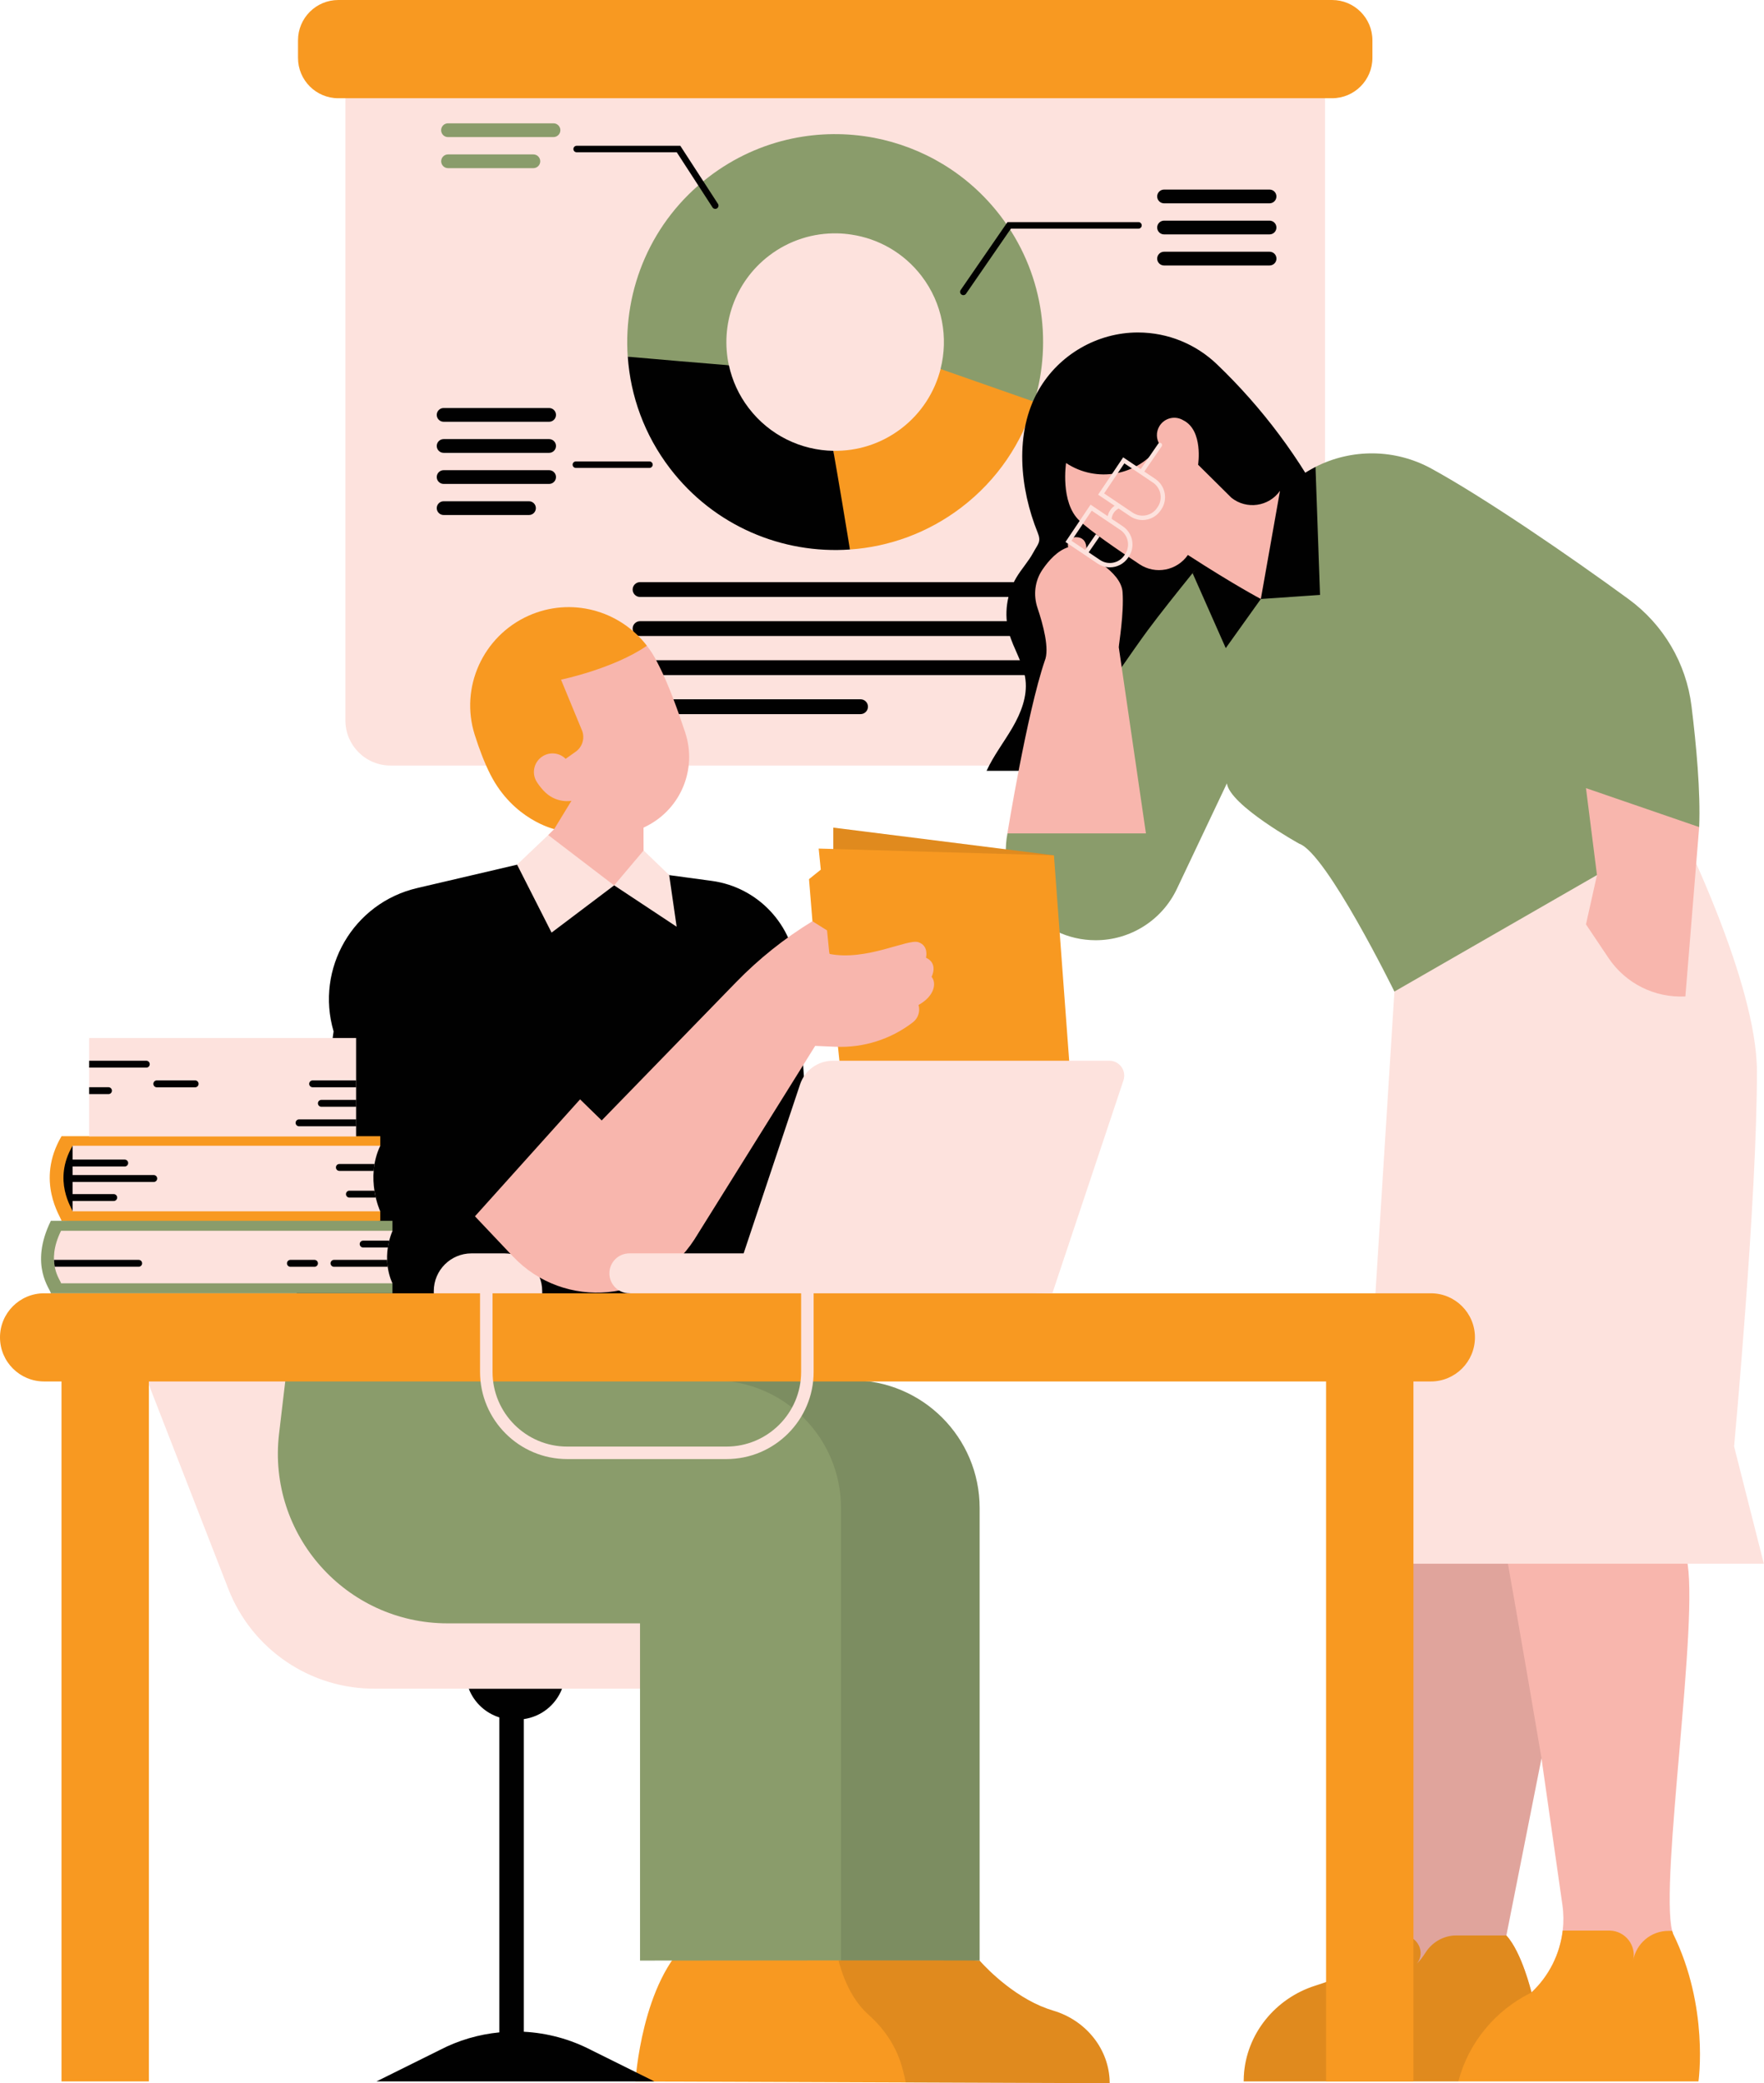
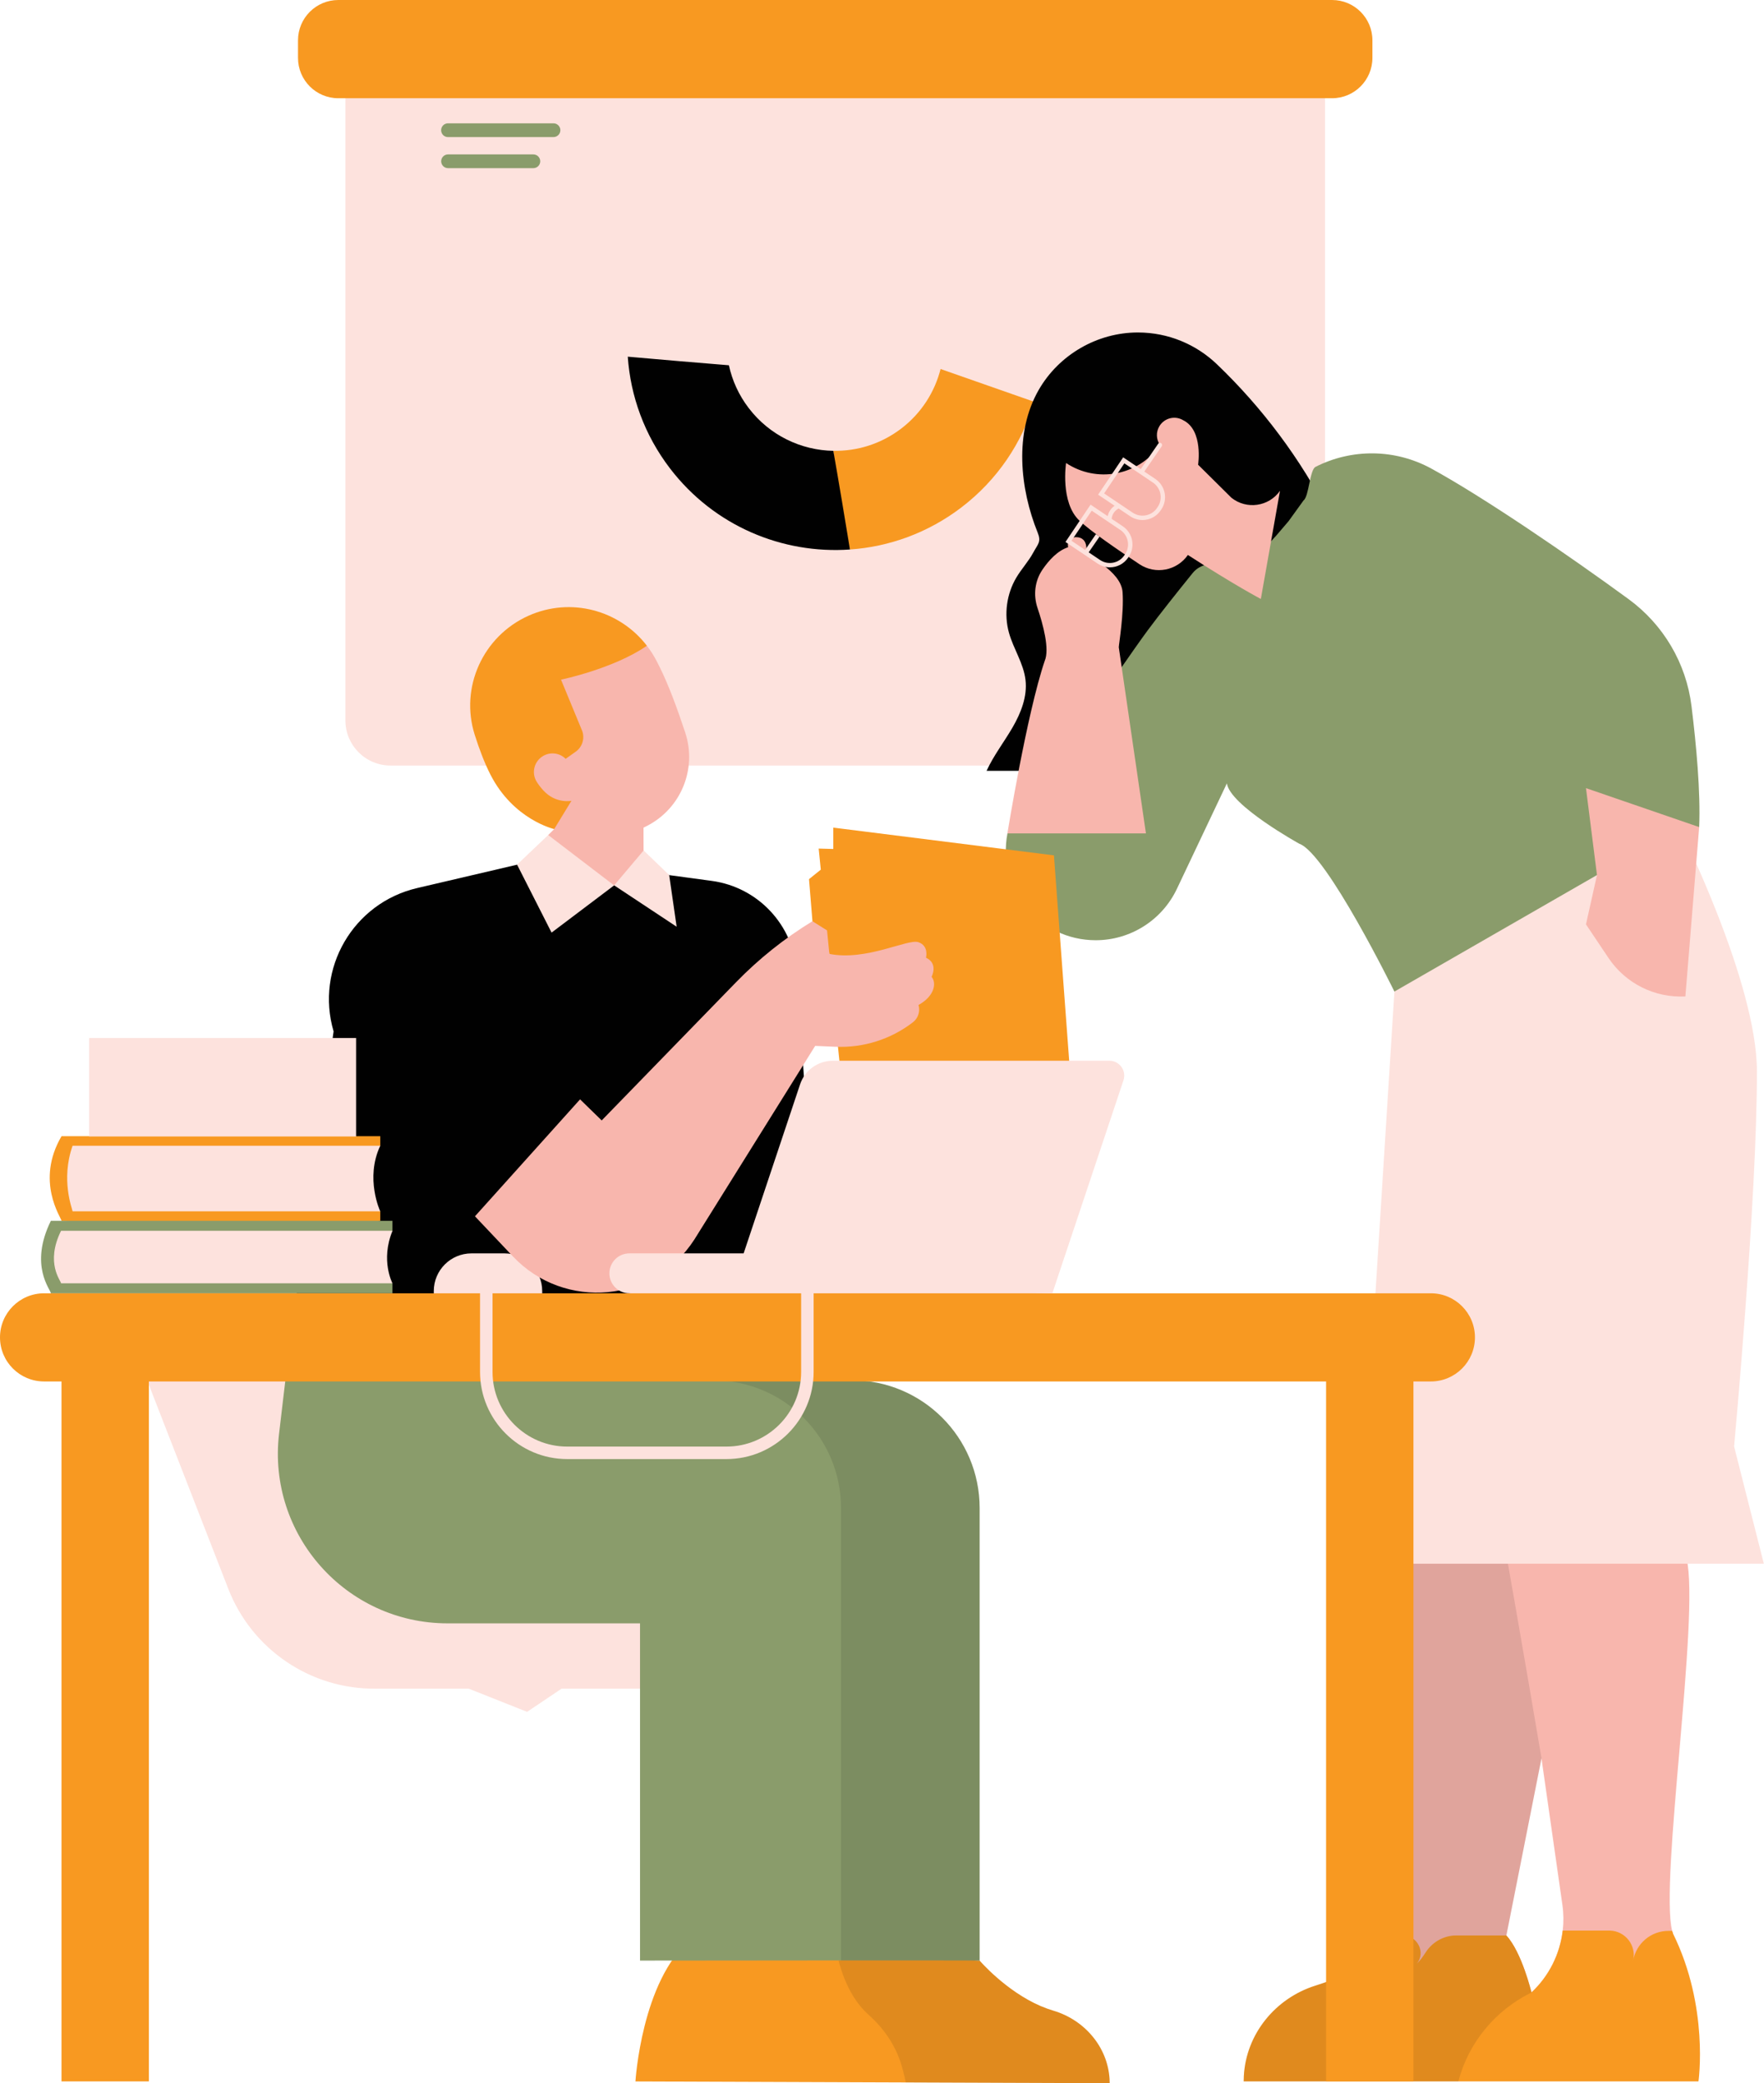
<svg xmlns="http://www.w3.org/2000/svg" height="500.0" preserveAspectRatio="xMidYMid meet" version="1.0" viewBox="0.0 0.0 423.4 500.0" width="423.4" zoomAndPan="magnify">
  <g id="change1_1">
    <path d="M307.2,183.74H93.73c-5.98,0-10.83-4.85-10.83-10.83V18c0-5.98,4.85-10.83,10.83-10.83H307.2 c5.98,0,10.83,4.85,10.83,10.83v154.92C318.03,178.89,313.18,183.74,307.2,183.74z M27.49,311.2l27.31,70.15 c5.67,14.57,19.76,24.11,35.39,23.96h22.33l14,5.56l8.26-5.56h80.59c3.53,0,6.39-2.86,6.39-6.39l0,0c0-3.53-2.86-6.39-6.39-6.39 h-22.77c-13.57,0-25.75-8.31-30.7-20.95l-24.35-62.17c-4.96-12.67-17.23-20.96-30.84-20.83l-64.33,0.59 C31.09,289.28,23.39,300.66,27.49,311.2" fill="#FDE2DD" />
  </g>
  <g id="change2_1">
-     <path d="M240.12,51.8c10.1,13.21,12.57,29.85,8.14,44.64l-9.1,4.83l-13.41-12.71c1.9-7.47,0.5-15.71-4.55-22.31 c-4.28-5.59-10.37-8.97-16.82-9.94c-1.13-0.17-2.26-0.28-3.41-0.3c-5.7-0.12-11.49,1.62-16.37,5.35 c-8.31,6.35-11.74,16.72-9.66,26.31c-2.33-0.18-4.43,5.92-7.22,5.68c-5.4-0.45-11.88-7.29-17.05-7.75 c-1.12-16.17,5.63-32.58,19.48-43.16c6.1-4.66,12.93-7.7,19.97-9.18c6.51-1.37,13.2-1.41,19.67-0.19 C221.44,35.3,232.35,41.64,240.12,51.8z" fill="#8A9C6B" />
-   </g>
+     </g>
  <g id="change3_1">
    <path d="M216.32,102.86c4.86-3.71,8.04-8.8,9.44-14.29l22.51,7.88c-2.91,9.74-8.8,18.68-17.49,25.32 c-8.05,6.15-17.36,9.46-26.76,10.12c-0.45-2.72-4.57-6.37-5.1-9.55c-0.86-5.16,1.85-9.97,1.11-14.14 C205.7,108.31,211.45,106.58,216.32,102.86z" fill="#F89921" />
  </g>
  <g id="change4_1">
    <path d="M401.56,464.09c-0.07-0.19-0.14-0.4-0.2-0.64c-3.04-11.81,6.66-75.46,3.47-89.33 c-3.25-14.15-72.87-2.78-72.87-2.78l3.34,90.82c0,0-0.43,0.96-1.42,2.4c0,0,9.77,21.67,29.84,23.17 C383.78,489.23,401.56,464.09,401.56,464.09z M367.59,478.22c0,0-2.32-9.65-6.03-13.67l8.43-42.52c1.92,13.44,3.77,26.38,5.02,35.17 c0.3,2.08,0.32,4.15,0.08,6.18C374.43,469.03,371.79,474.31,367.59,478.22z" fill="#F8B6AD" />
  </g>
  <g id="change5_1">
    <path d="M204.01,131.89c-16.19,1.14-32.61-5.62-43.2-19.47c-6.16-8.06-9.48-17.39-10.13-26.81 c7.85,0.69,17.42,1.52,24.27,2.06c0.79,3.63,2.36,7.15,4.77,10.29c5.04,6.59,12.6,10.11,20.3,10.25 C201.21,114.94,202.84,124.74,204.01,131.89z M321.1,123.94c-0.46,0.16-2.51-0.49-2.05-0.31c-6.81-13.41-16.11-25.83-26.98-36.22 c-4.93-4.71-11.6-7.61-18.96-7.61c-9.75,0-18.95,5.34-23.8,13.79c-5.9,10.27-4.53,23.67-0.24,34.26c0.9,2.23,0.07,2.68-1.07,4.79 s-2.81,3.9-4.04,5.96c-2.35,3.94-3.02,8.85-1.79,13.26c1.07,3.86,3.5,7.33,3.97,11.31c0.48,4-1.1,7.98-3.13,11.47 c-2.03,3.49-4.53,6.71-6.21,10.37h39.26 M133.01,205.3l-8.91,2.24l-23.98,5.61c-15.32,3.58-24.49,19.3-20.05,34.4l0,0l-10.35,73.45 h127.54l-6.03-87.8c-0.77-11.17-9.28-20.26-20.37-21.77l-10.25-1.39l-7.43-3.68L133.01,205.3z" fill="#010101" />
  </g>
  <g id="change3_2">
    <path d="M407.67,499.57h-52.79h-56.37c0-0.43,0.01-0.87,0.04-1.31c0.54-10.06,7.56-18.65,17.17-21.68 c1.15-0.36,2.42-0.79,3.83-1.31c7.93-2.87,12.3-7.8,14.32-10.73h2.86c3.49,0,5.55,4.08,3.34,6.78c-0.02,0.02-0.03,0.04-0.05,0.05 c0.82-0.8,1.52-1.74,2.1-2.66c1.61-2.57,4.39-4.17,7.42-4.17h12.02c3.72,4.02,6.03,13.67,6.03,13.67c4.19-3.91,6.83-9.19,7.49-14.84 h11.34c3.72,0.11,6.41,3.6,5.57,7.22c0.71-4.14,4.31-7.17,8.51-7.15h0.86c0,0,0,0,0,0c0.06,0.23,0.13,0.45,0.2,0.64 C410.26,481.72,407.67,499.57,407.67,499.57z M369.99,422.03L369.99,422.03L369.99,422.03 C369.99,422.03,369.99,422.03,369.99,422.03z M266.35,500c0-0.33-0.01-0.66-0.03-0.98c-0.46-7.73-6.01-14.19-13.43-16.41 c-0.99-0.3-2.04-0.67-3.12-1.13c-8.39-3.62-14.63-10.9-14.63-10.9l-69.35-5.09c-11.8,9.83-13.27,34.09-13.27,34.09L266.35,500z M266.35,500c0-0.33-0.01-0.66-0.03-0.98c-0.46-7.73-6.01-14.19-13.43-16.41c-0.99-0.3-2.04-0.67-3.12-1.13 c-8.39-3.62-14.63-10.9-14.63-10.9l-69.35-5.09c-11.8,9.83-13.27,34.09-13.27,34.09L266.35,500z M14.76,293.01l60.07,4.54 l16.44-4.54v-2.29l-8.05-7.06l8.05-8.67v-2.29h-5.79l-3.58-2.98l-60.49,2.98h-6.64C8.44,283.51,14.67,292.18,14.76,293.01z" fill="#F89921" />
  </g>
  <g id="change2_2">
    <path d="M105.88,31.25c0-0.91,0.74-1.65,1.65-1.65h25.32c0.91,0,1.65,0.74,1.65,1.65c0,0.91-0.74,1.65-1.65,1.65 h-25.32C106.62,32.91,105.88,32.17,105.88,31.25z M128.02,37.06h-20.48c-0.91,0-1.65,0.74-1.65,1.65c0,0.91,0.74,1.65,1.65,1.65 h20.48c0.91,0,1.65-0.74,1.65-1.65C129.67,37.8,128.93,37.06,128.02,37.06z M407.84,198.51c0.36-8.34-0.7-19.78-1.84-29.02 c-1.26-10.28-6.73-19.56-15.09-25.68c-14.07-10.29-34.62-24.38-47.37-31.35c-8.71-4.76-19.12-4.82-27.79-0.4 c-1.39,0.71-1.58,7.11-2.86,8.04l-3.61,5l-2.91,3.4l-7.9,8.61c0,0-8.38-4.3-12.22,0.45c-3.68,4.56-8.01,9.99-10.82,13.79 c-5.75,7.77-33.62,48.69-33.62,48.69c-2.55,13.3,7.64,25.63,21.18,25.63h0c8.33,0,15.92-4.8,19.49-12.33l12-25.32 c0.75,5.31,17.38,14.49,17.38,14.49c6.55,2.31,22.83,35.49,22.83,35.49l50.54-4.75L407.84,198.51z M235.13,361.94 c0,41.03,0,108.7,0,108.63c0-0.1-81.51,0-81.51,0v-80.94h-46.18c-24.39,0-43.32-21.29-40.46-45.51l2.73-23.13l97.39,3.48l37.36,6.81 C221.41,331.28,235.13,345.01,235.13,361.94z M12.21,293.01h81.99v2.4l-6.14,8.64l6.14,3.96v2.4H12.21 C12.21,309.56,6.91,303.79,12.21,293.01z" fill="#8A9C6B" />
  </g>
  <g id="change5_2">
    <path d="M361.56,464.55c3.72,4.02,6.03,13.67,6.03,13.67c-0.04,0.02-0.09,0.04-0.13,0.07 c-8.64,4.28-15,12.04-17.43,21.28h-51.51c0-0.43,0.01-0.87,0.04-1.31c0.54-10.06,7.56-18.65,17.17-21.68 c1.15-0.36,2.42-0.79,3.83-1.31c7.93-2.87,12.3-7.8,14.32-10.73h0.01c0.99-1.44,1.42-2.4,1.42-2.4l-3.34-90.82 c0,0,13.35-2.18,28.63-3.44c4.12,22.8,9.4,54.13,9.4,54.13L361.56,464.55z M252.89,482.61c-0.99-0.3-2.04-0.67-3.12-1.13 c-8.39-3.62-14.63-10.9-14.63-10.9l-0.06,0c0.04,0,0.06,0,0.06,0c0,0.07,0-67.6,0-108.63c0-16.93-13.73-30.65-30.66-30.65 l-15.61-2.85l-17.67,2.85c16.93,0,30.66,13.72,30.66,30.65c0,40.46,0,106.82,0,108.59c-0.17,0-0.48,0.04-0.58,0.04 c1.81,6.91,4.74,10.8,7.15,12.95c3.66,3.25,6.5,7.34,7.91,12.03c0.57,1.89,0.89,3.36,1.07,4.27l48.94,0.18 c0-0.33-0.01-0.66-0.03-0.98C265.87,491.28,260.32,484.82,252.89,482.61z" fill="#010101" opacity=".1" />
  </g>
  <g id="change1_2">
    <path d="M423.36,375.31h-97.3l8.63-137.32l68.42-39.35c0,0,18.59,37.13,18.59,58.49c0.05,30.4-5.48,90.04-5.48,90.04 L423.36,375.31z M131.59,200.41l-7.48,7.12l8.28,16.31l15.02-11.34l15,9.93l-1.79-12.4l-6.13-5.9L131.59,200.41z M94.21,295.41 H14.65c-3.84,7.8,0,11.98,0,12.6h79.55C94.21,308.01,91.27,302.54,94.21,295.41z M91.27,275H17.42c-2.88,8.22-0.07,15.09,0,15.73 h73.84C91.27,290.73,87.56,282.85,91.27,275z M85.47,249.14H21.4v23.63h64.07V249.14z M113.17,319.75h7.92c5,0,9.05-4.05,9.05-9.05 v-0.82c0-5-4.05-9.05-9.05-9.05h-7.92c-5,0-9.05,4.05-9.05,9.05v0.82C104.13,315.7,108.18,319.75,113.17,319.75z" fill="#FDE2DD" />
  </g>
  <g id="change5_3">
-     <path d="M248.19,141.5c0,0.98-0.8,1.78-1.78,1.78h-92.78c-0.98,0-1.78-0.8-1.78-1.78c0-0.98,0.8-1.78,1.78-1.78 h92.78C247.39,139.72,248.19,140.51,248.19,141.5z M246.41,149.09h-92.78c-0.98,0-1.78,0.8-1.78,1.78c0,0.98,0.8,1.78,1.78,1.78 h92.78c0.98,0,1.78-0.8,1.78-1.78C248.19,149.89,247.39,149.09,246.41,149.09z M246.41,158.47h-92.78c-0.98,0-1.78,0.8-1.78,1.78 c0,0.98,0.8,1.78,1.78,1.78h92.78c0.98,0,1.78-0.8,1.78-1.78C248.19,159.26,247.39,158.47,246.41,158.47z M206.55,167.84h-52.93 c-0.98,0-1.78,0.8-1.78,1.78s0.8,1.78,1.78,1.78h52.93c0.98,0,1.78-0.8,1.78-1.78S207.54,167.84,206.55,167.84z M138.41,36.55h24.03 l8.58,13.23c0.24,0.36,0.72,0.47,1.08,0.23l0,0c0.36-0.24,0.47-0.72,0.23-1.08l-9.04-13.94h-24.88c-0.43,0-0.78,0.35-0.78,0.78 C137.63,36.2,137.98,36.55,138.41,36.55z M138.22,112.31h17.66c0.43,0,0.78-0.35,0.78-0.78s-0.35-0.78-0.78-0.78h-17.66 c-0.43,0-0.78,0.35-0.78,0.78S137.79,112.31,138.22,112.31z M273.26,53.31h-31.44l-11.24,16.3c-0.25,0.36-0.16,0.84,0.2,1.09 c0.36,0.25,0.84,0.16,1.09-0.2l10.77-15.62h30.62c0.43,0,0.78-0.35,0.78-0.78v0C274.04,53.66,273.69,53.31,273.26,53.31z M106.48,101.23h25.32c0.91,0,1.65-0.74,1.65-1.65s-0.74-1.65-1.65-1.65h-25.32c-0.91,0-1.65,0.74-1.65,1.65 S105.57,101.23,106.48,101.23z M106.48,108.69h25.32c0.91,0,1.65-0.74,1.65-1.65s-0.74-1.65-1.65-1.65h-25.32 c-0.91,0-1.65,0.74-1.65,1.65S105.57,108.69,106.48,108.69z M106.48,116.15h25.32c0.91,0,1.65-0.74,1.65-1.65s-0.74-1.65-1.65-1.65 h-25.32c-0.91,0-1.65,0.74-1.65,1.65S105.57,116.15,106.48,116.15z M106.48,123.61h20.49c0.91,0,1.65-0.74,1.65-1.65 s-0.74-1.65-1.65-1.65h-20.49c-0.91,0-1.65,0.74-1.65,1.65S105.57,123.61,106.48,123.61z M279.4,48.8h25.32 c0.91,0,1.65-0.74,1.65-1.65c0-0.91-0.74-1.65-1.65-1.65H279.4c-0.91,0-1.65,0.74-1.65,1.65C277.75,48.06,278.49,48.8,279.4,48.8z M279.4,56.26h25.32c0.91,0,1.65-0.74,1.65-1.65c0-0.91-0.74-1.65-1.65-1.65H279.4c-0.91,0-1.65,0.74-1.65,1.65 C277.75,55.52,278.49,56.26,279.4,56.26z M306.38,62.07c0-0.91-0.74-1.65-1.65-1.65H279.4c-0.91,0-1.65,0.74-1.65,1.65 s0.74,1.65,1.65,1.65h25.32C305.64,63.72,306.38,62.98,306.38,62.07z M315.75,112.07c-1.39,0.71-2.74,1.52-4.03,2.46l-4.49,3.27 l-3.43,6.41l-10.57,4.78c0,0-3.15,3.8-6.99,8.56l7.97,18.01l8.42-11.79l14.21-0.98L315.75,112.07z M125.73,487.65v-75.04 c4.11-0.58,7.64-3.33,9.17-7.28v0h-22.38l0,0c1.3,3.34,4.03,5.83,7.33,6.87v75.6c-4.93,0.48-9.78,1.88-14.29,4.23l-15.2,7.54h66.71 l-15.2-7.54C136.79,489.39,131.29,487.94,125.73,487.65z M33.28,302.39H12.96c0.02,0.6,0.09,1.15,0.18,1.65h20.14 c0.46,0,0.83-0.37,0.83-0.83S33.74,302.39,33.28,302.39z M75.48,302.39h-5.77c-0.46,0-0.83,0.37-0.83,0.83s0.37,0.83,0.83,0.83h5.77 c0.46,0,0.83-0.37,0.83-0.83S75.94,302.39,75.48,302.39z M36.9,282.03H17.42v-2.05h12.51c0.46,0,0.83-0.37,0.83-0.83 c0-0.46-0.37-0.83-0.83-0.83H17.42V275c-4.89,8.37-0.07,15.09,0,15.73v-2.47h9.87c0.46,0,0.83-0.37,0.83-0.83s-0.37-0.83-0.83-0.83 h-9.87v-2.91H36.9c0.46,0,0.83-0.37,0.83-0.83C37.73,282.4,37.36,282.03,36.9,282.03z M80.63,280.2c0,0.46,0.37,0.83,0.83,0.83h8.23 c0.04-0.54,0.1-1.09,0.2-1.65h-8.44C81,279.37,80.63,279.74,80.63,280.2z M83.87,285.78c-0.46,0-0.83,0.37-0.83,0.83 c0,0.46,0.37,0.83,0.83,0.83h6.33c-0.12-0.51-0.23-1.05-0.33-1.65H83.87z M92.91,302.39H80.17c-0.46,0-0.83,0.37-0.83,0.83 s0.37,0.83,0.83,0.83h12.88C92.99,303.53,92.93,302.98,92.91,302.39z M86.34,298.59c0,0.46,0.37,0.83,0.83,0.83h5.93 c0.08-0.53,0.19-1.09,0.34-1.65h-6.26C86.71,297.76,86.34,298.13,86.34,298.59z M46.83,259.31h-9.19c-0.46,0-0.83,0.37-0.83,0.83 c0,0.46,0.37,0.83,0.83,0.83h9.19c0.46,0,0.83-0.37,0.83-0.83C47.66,259.68,47.29,259.31,46.83,259.31z M26.86,261.78 c0-0.46-0.37-0.83-0.83-0.83H21.4v1.65h4.64C26.49,262.61,26.86,262.24,26.86,261.78z M35.94,255.42c0-0.46-0.37-0.83-0.83-0.83 H21.4v1.65h13.72C35.57,256.25,35.94,255.88,35.94,255.42z M71.78,270.32h13.7v-1.65h-13.7c-0.46,0-0.83,0.37-0.83,0.83 C70.95,269.95,71.32,270.32,71.78,270.32z M76.31,264.81c0,0.46,0.37,0.83,0.83,0.83h8.34v-1.65h-8.34 C76.68,263.99,76.31,264.36,76.31,264.81z M75.04,260.96h10.43v-1.65H75.04c-0.46,0-0.83,0.37-0.83,0.83 C74.21,260.59,74.58,260.96,75.04,260.96z" fill="#010101" />
-   </g>
+     </g>
  <g id="change3_3">
    <path d="M319.72,23.58H81.21c-5.35,0-9.68-4.33-9.68-9.68V9.68c0-5.35,4.33-9.68,9.68-9.68h238.52 c5.35,0,9.68,4.33,9.68,9.68v4.22C329.4,19.25,325.07,23.58,319.72,23.58z M194.98,220.8l0.53,7.73c0,0,1.79,0.09,3.5,0.13 c0.23,2.59,3.76,42.64,4.79,43.01c1.07,0.38,54.53,5.84,54.53,5.84l-5.36-72.21l-52.96-6.66v5.13l-3.51-0.1l0.51,5.06 c-1.4,1.11-2.83,2.28-2.83,2.28L194.98,220.8z M113.96,176.41c-3.64-11.39,1.95-23.7,12.86-28.61c10.16-4.57,21.88-1.37,28.45,7.19 l-8.48,41.64l-13.77,2.36c0,0-9.79-2.22-15.32-13.1C116.29,183.12,115.04,179.81,113.96,176.41z M354.02,320.99 c0,5.84-4.74,10.58-10.58,10.58h-4.18v168h-20.97v-168H35.73v168H14.76v-168h-4.18C4.74,331.57,0,326.84,0,320.99 c0-5.84,4.74-10.58,10.58-10.58h140.48l7.77-2.4l93.76,2.4h90.85C349.28,310.41,354.02,315.15,354.02,320.99z" fill="#F89921" />
  </g>
  <g id="change5_4">
-     <path d="M200.02,203.77v-5.13l52.96,6.66L200.02,203.77z" fill="#010101" opacity=".1" />
-   </g>
+     </g>
  <g id="change4_2">
-     <path d="M295.57,119.47c3.64,2.9,8.98,2.14,11.66-1.67l0,0l-4.6,25.96c0,0-6.26-3.28-17.51-10.56l0,0 c-2.62,3.78-7.78,4.77-11.61,2.23c-5.16-3.42-11.76-7.95-14.42-10.46c-4.66-4.38-3.21-13.84-3.21-13.84l0,0 c7.29,4.84,17.09,3.1,22.28-3.95l0.25-0.39c-0.9-1.32-0.99-3.08-0.12-4.52l0,0c1.2-1.96,3.75-2.59,5.72-1.4 c4.86,2.41,3.56,10.67,3.56,10.67L295.57,119.47z M268.53,155.34c0.03-0.83,1.28-8.13,0.91-13.24s-8.86-8.98-8.86-8.98 s1.15-4.21-2.43-4.2c-2.36,0.29-1.77,2.42-1.77,2.42c-2.54,0.83-4.64,3.14-6.16,5.37c-1.84,2.69-2.24,6.1-1.2,9.19 c1.35,4.01,2.94,9.89,1.74,12.71c-4.31,12.71-8.96,41.42-8.96,41.42h33.25L268.53,155.34z M407.84,198.51l-27.17-9.35l2.64,20.88 l-2.64,11.82l5.4,8.06c4.1,6.12,11.11,9.63,18.46,9.24L407.84,198.51z M164.47,175.83c-1.84-5.59-4.04-11.58-6.23-15.92 c-0.23-0.46-0.46-0.91-0.7-1.37c-0.66-1.27-1.43-2.45-2.27-3.55c-7.99,5.52-20.61,8.14-20.61,8.14l5.12,12.4 c0.6,1.81-0.05,3.79-1.6,4.89l-2.41,1.71c-1.44-1.44-3.73-1.75-5.53-0.61c-2.1,1.32-2.72,4.1-1.38,6.18 c0.42,0.66,0.95,1.35,1.6,2.06c2.98,3.22,6.7,2.44,6.7,2.44l-4.15,6.8l-1.43,1.42l15.82,12.09l7.07-8.37l-0.01-5.49l0.83-0.42 C163.47,194.04,167.34,184.54,164.47,175.83z M223.6,234.45c0,0,1.7-3.18-1.34-4.59c0,0,0.75-2.86-1.83-3.72s-12.49,4.58-21.36,2.81 l-0.56-5.64l-3.51-2.2c-6.7,4.1-12.87,9.02-18.34,14.65l-32.24,33.16l-5.19-5.06l-25.23,28.07c2.8,2.96,5.92,6.26,9.11,9.63 c12.4,13.1,33.8,11.1,43.56-4.07l28.99-46.46l4.9,0.21c6.68,0.29,13.25-1.79,18.55-5.87v0c1.27-0.97,1.8-2.63,1.35-4.16 C224.31,239.09,224.85,235.94,223.6,234.45z" fill="#F8B6AD" />
+     <path d="M295.57,119.47c3.64,2.9,8.98,2.14,11.66-1.67l0,0l-4.6,25.96c0,0-6.26-3.28-17.51-10.56l0,0 c-2.62,3.78-7.78,4.77-11.61,2.23c-5.16-3.42-11.76-7.95-14.42-10.46c-4.66-4.38-3.21-13.84-3.21-13.84l0,0 c7.29,4.84,17.09,3.1,22.28-3.95l0.25-0.39c-0.9-1.32-0.99-3.08-0.12-4.52l0,0c1.2-1.96,3.75-2.59,5.72-1.4 c4.86,2.41,3.56,10.67,3.56,10.67L295.57,119.47z M268.53,155.34c0.03-0.83,1.28-8.13,0.91-13.24s-8.86-8.98-8.86-8.98 s1.15-4.21-2.43-4.2c-2.36,0.29-1.77,2.42-1.77,2.42c-2.54,0.83-4.64,3.14-6.16,5.37c-1.84,2.69-2.24,6.1-1.2,9.19 c1.35,4.01,2.94,9.89,1.74,12.71c-4.31,12.71-8.96,41.42-8.96,41.42h33.25L268.53,155.34z M407.84,198.51l-27.17-9.35l2.64,20.88 l-2.64,11.82l5.4,8.06c4.1,6.12,11.11,9.63,18.46,9.24L407.84,198.51z M164.47,175.83c-1.84-5.59-4.04-11.58-6.23-15.92 c-0.23-0.46-0.46-0.91-0.7-1.37c-0.66-1.27-1.43-2.45-2.27-3.55c-7.99,5.52-20.61,8.14-20.61,8.14l5.12,12.4 c0.6,1.81-0.05,3.79-1.6,4.89l-2.41,1.71c-1.44-1.44-3.73-1.75-5.53-0.61c-2.1,1.32-2.72,4.1-1.38,6.18 c0.42,0.66,0.95,1.35,1.6,2.06c2.98,3.22,6.7,2.44,6.7,2.44l-4.15,6.8l-1.43,1.42l15.82,12.09l7.07-8.37l-0.01-5.49l0.83-0.42 C163.47,194.04,167.34,184.54,164.47,175.83z M223.6,234.45c0,0,1.7-3.18-1.34-4.59c0,0,0.75-2.86-1.83-3.72s-12.49,4.58-21.36,2.81 l-0.56-5.64l-3.51-2.2c-6.7,4.1-12.87,9.02-18.34,14.65l-32.24,33.16l-5.19-5.06l-25.23,28.07c2.8,2.96,5.92,6.26,9.11,9.63 c12.4,13.1,33.8,11.1,43.56-4.07l28.99-46.46l4.9,0.21c6.68,0.29,13.25-1.79,18.55-5.87v0c1.27-0.97,1.8-2.63,1.35-4.16 C224.31,239.09,224.85,235.94,223.6,234.45" fill="#F8B6AD" />
  </g>
  <g id="change1_3">
    <path d="M277.32,114.97l-2.66-1.79l4.19-6.08c0.33-0.62-0.46-1.13-0.86-0.59l-4.19,6.09l-4.21-2.83l-6.02,8.96 l3.96,2.66c-1.08,0.76-1.5,1.76-1.66,2.49l-4.11-2.76l-6.02,8.96l7.74,5.2c0.9,0.6,1.91,0.89,2.92,0.89c1.69,0,3.35-0.81,4.37-2.32 l0.16-0.24v0c1.62-2.4,0.97-5.67-1.43-7.29l-2.67-1.79c0.04-0.51,0.29-1.73,1.66-2.49l2.81,1.89c0.9,0.6,1.92,0.89,2.92,0.89 c1.69,0,3.35-0.81,4.37-2.32l0.16-0.24v0C280.36,119.86,279.72,116.59,277.32,114.97z M268.9,127.19c1.92,1.29,2.44,3.91,1.14,5.84 l-0.16,0.24c-1.29,1.92-3.91,2.44-5.84,1.14l-2.73-1.84l2.6-3.77l-0.86-0.59l-2.6,3.78l-3.27-2.2l4.86-7.22L268.9,127.19z M277.88,121.67l-0.16,0.24c-1.29,1.92-3.91,2.43-5.84,1.14l-6.87-4.62l4.86-7.22l6.87,4.62 C278.66,117.13,279.17,119.75,277.88,121.67z M269.66,259.29l-17.07,51.12h-57.3v18.87c0,11.53-9.38,20.92-20.92,20.92h-38.23 c-11.53,0-20.92-9.38-20.92-20.92v-23h3v23c0,9.88,8.04,17.92,17.92,17.92h38.23c9.88,0,17.92-8.04,17.92-17.92v-18.87h-9.38h-7.62 h-24.23c-2.64,0-4.79-2.14-4.79-4.79s2.14-4.79,4.79-4.79h27.43l13.55-40.58c1.13-3.38,4.3-5.66,7.86-5.66h66.38 C268.71,254.6,270.43,256.98,269.66,259.29z" fill="#FDE2DD" />
  </g>
</svg>